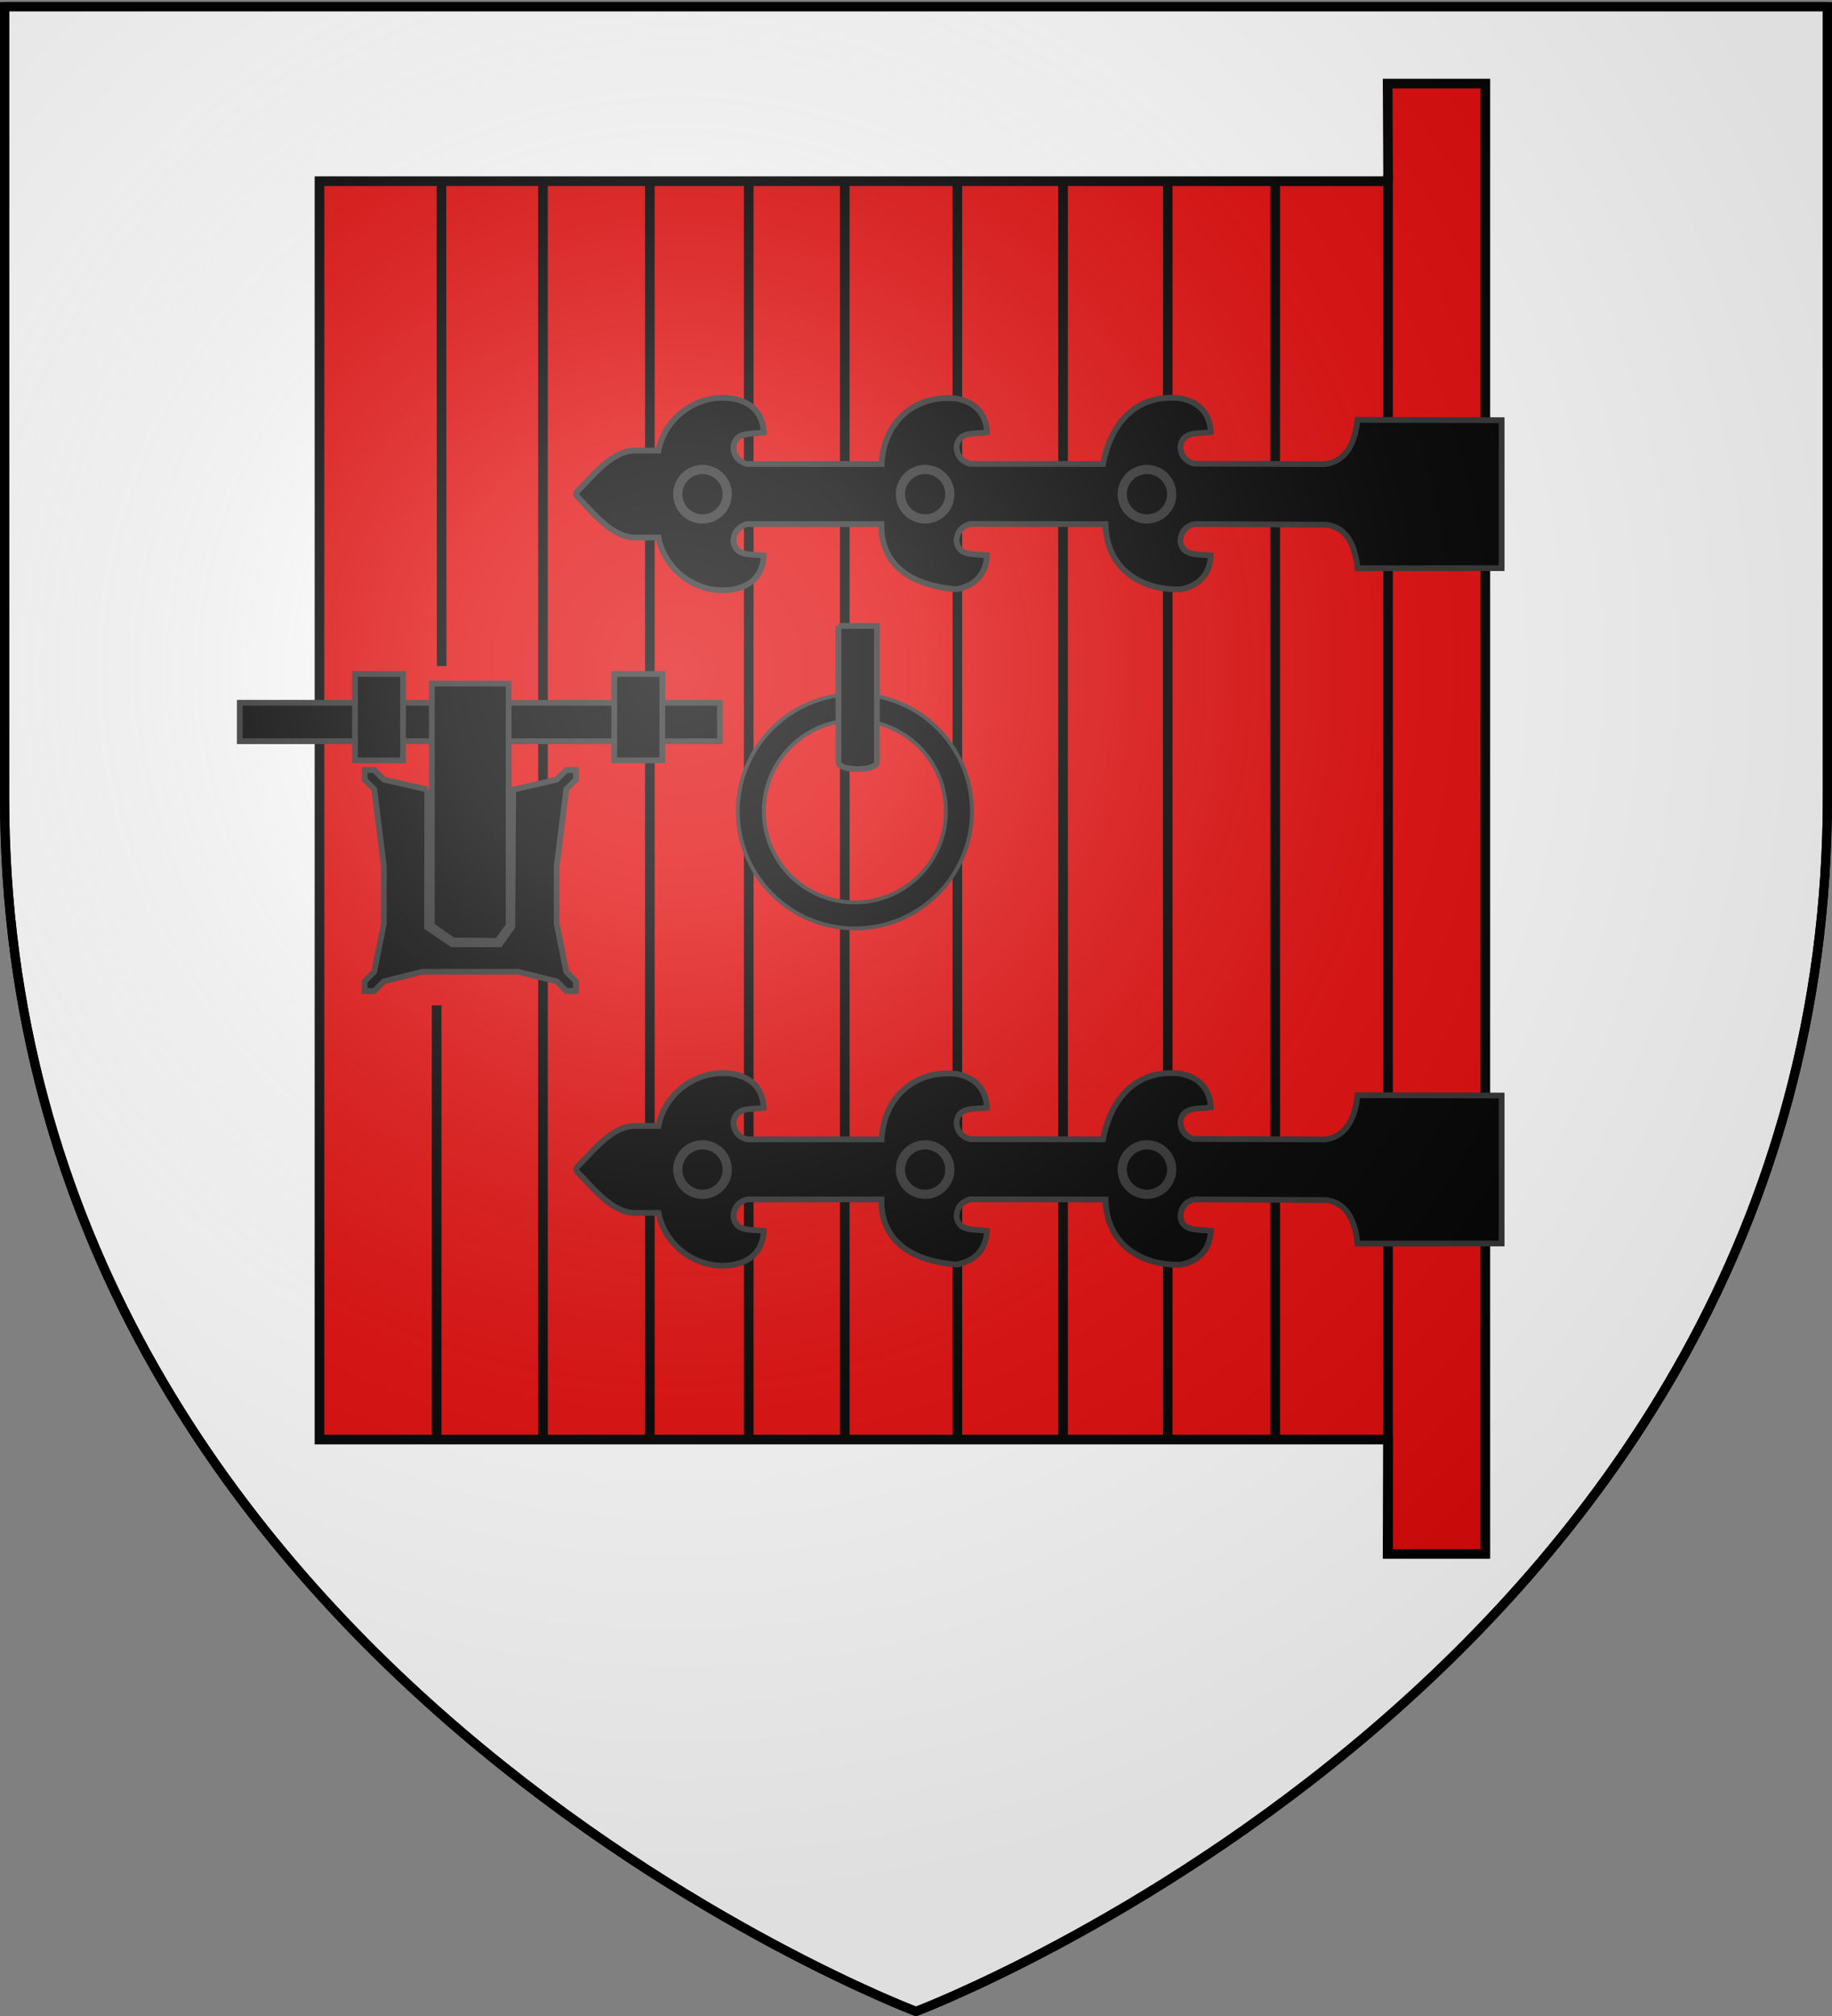
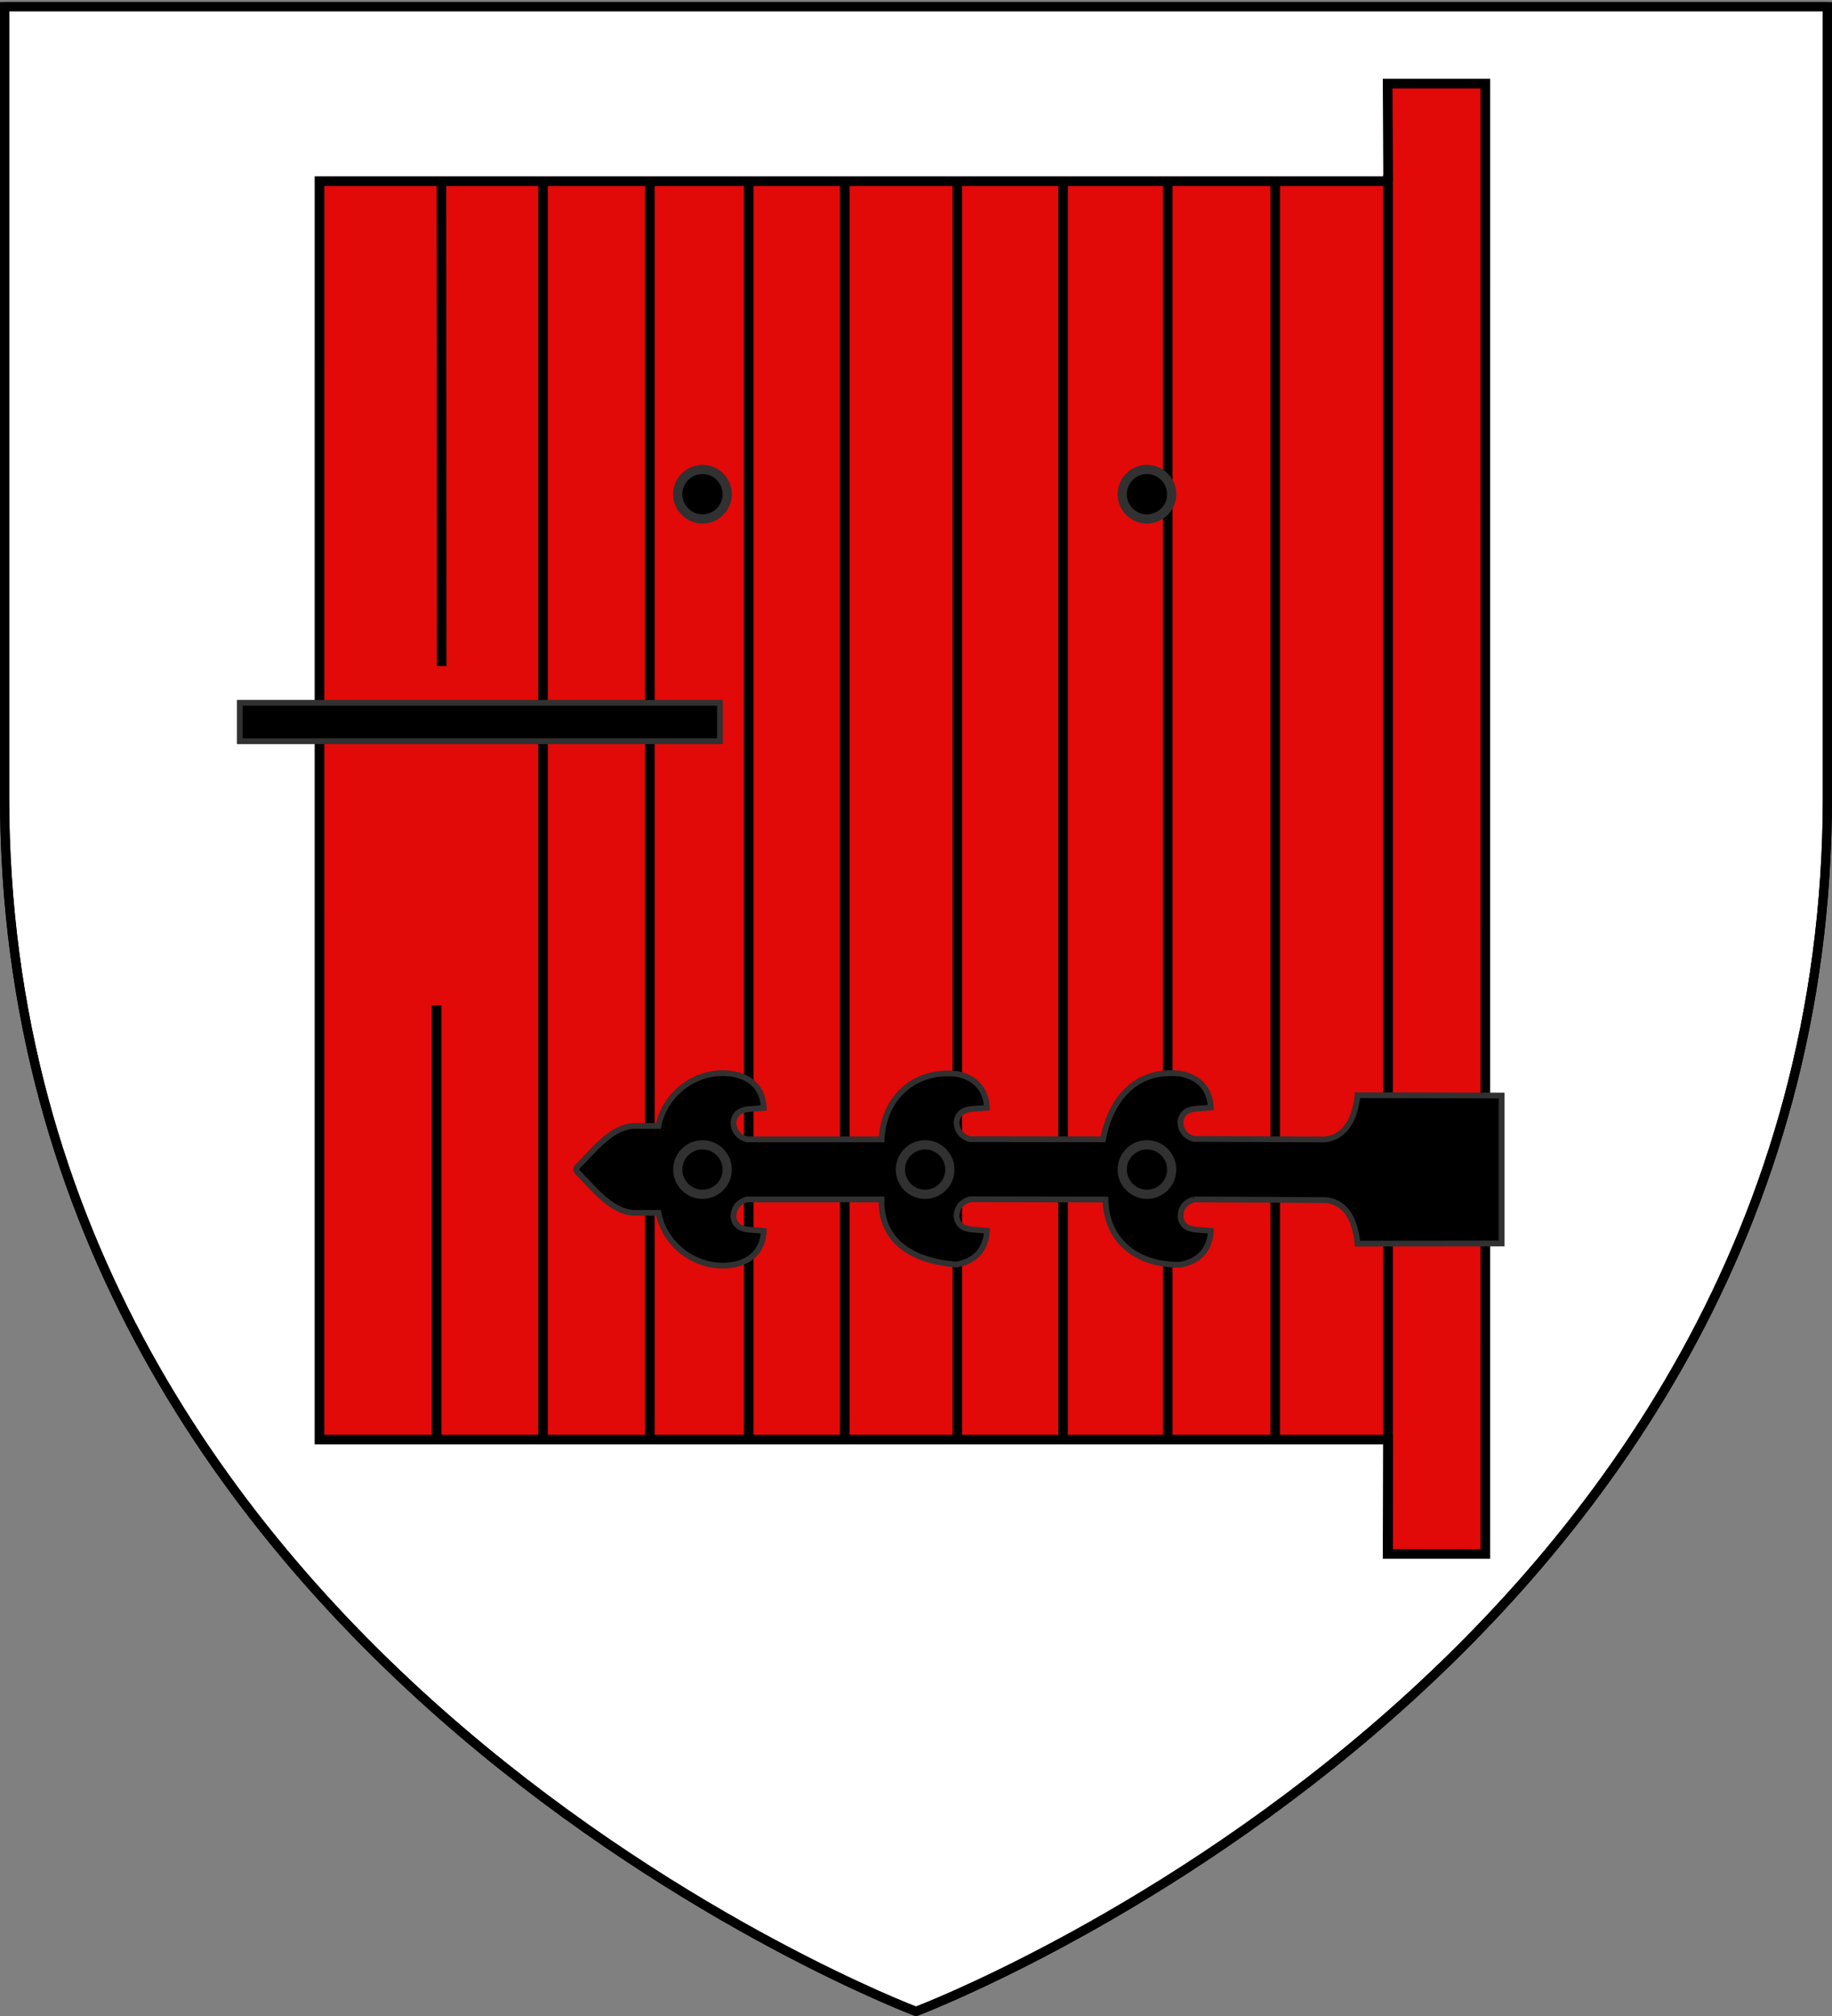
<svg xmlns="http://www.w3.org/2000/svg" xmlns:xlink="http://www.w3.org/1999/xlink" width="600" height="660" version="1.0">
  <rect width="100%" height="100%" fill="#808080" stroke="none" />
  <defs>
    <radialGradient xlink:href="#a" id="b" cx="221.445" cy="226.331" r="300" fx="221.445" fy="226.331" gradientTransform="matrix(1.353 0 0 1.349 -77.63 -85.747)" gradientUnits="userSpaceOnUse" />
    <linearGradient id="a">
      <stop offset="0" style="stop-color:white;stop-opacity:.314" />
      <stop offset=".19" style="stop-color:white;stop-opacity:.251" />
      <stop offset=".6" style="stop-color:#6b6b6b;stop-opacity:.125" />
      <stop offset="1" style="stop-color:black;stop-opacity:.125" />
    </linearGradient>
  </defs>
  <g style="display:inline">
    <path d="M300 658.5s298.5-112.32 298.5-397.772V2.176H1.5v258.552C1.5 546.18 300 658.5 300 658.5z" style="opacity:1;color:#000;fill:#fff;fill-opacity:1;fill-rule:nonzero;stroke:#000;stroke-width:3;stroke-linecap:round;stroke-linejoin:round;marker:none;marker-start:none;marker-mid:none;marker-end:none;stroke-miterlimit:4;stroke-dasharray:none;stroke-dashoffset:0;stroke-opacity:1;visibility:visible;display:inline;overflow:visible" />
    <path d="M-625.872 4.127h600v660h-600z" style="fill:none;fill-opacity:1;fill-rule:nonzero;stroke:none;stroke-width:7.56;stroke-linecap:round;stroke-linejoin:round;stroke-miterlimit:4;stroke-dasharray:none;stroke-opacity:1" />
  </g>
  <g style="display:inline">
    <path d="m-1337.077-216.48-.262-50.799h50.878l-.01 765.27h-50.878l.262-59.5h-556.425l.011-654.972h556.424z" style="fill:#e20909;fill-rule:evenodd;stroke:#000;stroke-width:5.02;stroke-linecap:square;stroke-linejoin:miter;stroke-miterlimit:4;stroke-dasharray:none;stroke-opacity:1" transform="matrix(.629 0 0 .629 1295.651 195.483)" />
    <path d="m-1830-215.439.114 251.32M-1777.14-216.011V440M-1721.487 440v-655.439" style="fill:none;fill-rule:evenodd;stroke:#000;stroke-width:5;stroke-linecap:butt;stroke-linejoin:miter;stroke-miterlimit:4;stroke-dasharray:none;stroke-opacity:1" transform="matrix(.629 0 0 .629 1295.651 195.483)" />
    <path d="M-1685 55v20h-250V55h250z" style="fill:#000;fill-rule:evenodd;stroke:#313131;stroke-width:3;stroke-linecap:butt;stroke-linejoin:miter;stroke-miterlimit:4;stroke-dasharray:none;stroke-opacity:1" transform="matrix(.629 0 0 .629 1295.651 195.483)" />
    <path d="M-1670-215.897V440M-1620 440v-656.567M-1561.373-216.796V440" style="fill:none;fill-rule:evenodd;stroke:#000;stroke-width:5;stroke-linecap:butt;stroke-linejoin:miter;stroke-miterlimit:4;stroke-dasharray:none;stroke-opacity:1" transform="matrix(.629 0 0 .629 1295.651 195.483)" />
    <g style="fill:#000;stroke:#313131;stroke-width:5.897;stroke-miterlimit:4;stroke-dasharray:none;stroke-opacity:1">
-       <path d="M300 110c-99.36 0-180 80.64-180 180s80.64 180 180 180 180-80.64 180-180-80.64-180-180-180zm0 40c77.28 0 140 62.72 140 140s-62.72 140-140 140-140-62.72-140-140 62.72-140 140-140z" style="fill:#000;fill-opacity:1;fill-rule:nonzero;stroke:#313131;stroke-width:5.897;stroke-miterlimit:4;stroke-dasharray:none;stroke-opacity:1" transform="matrix(.213 0 0 .213 216.078 203.839)" />
-     </g>
+       </g>
    <path d="M-1506.339 440v-656.11M-1451.83-215.652V440M-1395.88 439.313v-654.638M-1337.125-219.771v720" style="fill:none;fill-rule:evenodd;stroke:#000;stroke-width:5;stroke-linecap:butt;stroke-linejoin:miter;stroke-miterlimit:4;stroke-dasharray:none;stroke-opacity:1" transform="matrix(.629 0 0 .629 1295.651 195.483)" />
    <path d="M-1832.5 212.5v227.81" style="fill:none;fill-rule:evenodd;stroke:#000;stroke-width:5;stroke-linecap:butt;stroke-linejoin:miter;stroke-miterlimit:4;stroke-dasharray:none;stroke-opacity:1;display:inline" transform="matrix(.629 0 0 .629 1295.651 195.483)" />
-     <path d="M-1740 40h25v45h-25V40zM-1875 40h25v45h-25V40zM-1837.368 100.114-1860 95l-5-5h-5v5l5 5 5 40v30l-5 25-5 5v5h5l5-5 20-5h50l20 5 5 5h5v-5l-5-5-5-25v-30l5-40 5-5v-5h-5l-5 5-22.632 5.229-.457 71.338-6.453 9.12h-24.966l-12.975-8.89.115-71.683zM-1835 100V45h40v125.915l-5.891 7.996-22.988-.215-11.121-7.78V100zM-1623.29 14.986h20.028v70.875c0 4.87-20.027 4.87-20.027 0V14.986z" style="fill:#000;fill-rule:evenodd;stroke:#313131;stroke-width:3;stroke-linecap:butt;stroke-linejoin:miter;stroke-miterlimit:4;stroke-dasharray:none;stroke-opacity:1" transform="matrix(.629 0 0 .629 1295.651 195.483)" />
-     <path d="m-1438.244-38.024 68.757.353c8.505.97 14.842 7.123 16.486 22.671l75.023-.08v-77l-75.023-.19c-1.644 15.548-8.495 22.086-17 23.057l-68.243-.262c-4.072-1.262-6.803-3.864-7-9 1.196-8.02 8.833-6.417 15.838-7.382-.393-7.804-4.258-15.408-15.838-17.618-23.418-2.63-36.347 13.555-40.285 34.198l-69.29-.078c-4.073-1.262-6.804-3.864-7-9 1.195-8.02 8.833-6.417 15.837-7.382-.392-7.803-4.258-15.408-15.838-17.618-22.352-2.318-38 12.839-39 34.089l-70.18-.004c-4.073-1.261-6.804-3.864-7-9 1.195-8.02 8.833-6.416 15.838-7.382-.393-7.803-4.259-15.408-15.839-17.618-18.174-3.08-35.594 9.45-39 27h-12.818c-11.846.541-21.258 13.138-29.182 21-1.618 1.737-.555 2.402 0 3.27 7.924 7.862 17.336 20.459 29.182 21H-1717c3.406 17.55 20.826 30.08 39 27 11.58-2.21 15.446-9.815 15.839-17.618-7.005-.965-14.643.639-15.839-7.382.197-5.136 2.928-7.739 7-9l70.09.007c-.383 23.44 18.394 32.257 39.091 33.908 11.58-2.21 15.446-9.815 15.838-17.618-7.004-.966-14.642.638-15.838-7.382.197-5.137 2.928-7.739 7-9l70.576.12c.423 22.348 17.327 34.36 39 33.941 11.58-2.21 15.445-9.814 15.838-17.618-7.005-.965-14.642.64-15.838-7.382.197-5.136 2.928-7.738 7-9z" style="fill:#000;fill-rule:evenodd;stroke:#313131;stroke-width:3;stroke-linecap:butt;stroke-linejoin:miter;stroke-miterlimit:4;stroke-opacity:1" transform="matrix(.629 0 0 .629 1295.651 195.483)" />
    <g style="fill:#000;stroke:#313131;stroke-width:4.766;stroke-miterlimit:4;stroke-dasharray:none;display:inline">
      <g style="fill:#000;stroke:#313131;stroke-width:67.063;stroke-miterlimit:4;stroke-dasharray:none;display:inline">
        <path d="M300 110c-99.36 0-180 80.64-180 180s80.64 180 180 180 180-80.64 180-180-80.64-180-180-180z" style="fill:#000;fill-opacity:1;fill-rule:nonzero;stroke:#313131;stroke-width:67.063;stroke-miterlimit:4;stroke-dasharray:none;stroke-opacity:1" transform="matrix(.045 0 0 .045 362.142 148.748)" />
      </g>
      <g style="fill:#000;stroke:#313131;stroke-width:67.063;stroke-miterlimit:4;stroke-dasharray:none;display:inline">
-         <path d="M300 110c-99.36 0-180 80.64-180 180s80.64 180 180 180 180-80.64 180-180-80.64-180-180-180z" style="fill:#000;fill-opacity:1;fill-rule:nonzero;stroke:#313131;stroke-width:67.063;stroke-miterlimit:4;stroke-dasharray:none;stroke-opacity:1" transform="matrix(.045 0 0 .045 289.489 148.748)" />
-       </g>
+         </g>
      <g style="fill:#000;stroke:#313131;stroke-width:67.063;stroke-miterlimit:4;stroke-dasharray:none;display:inline">
        <path d="M300 110c-99.36 0-180 80.64-180 180s80.64 180 180 180 180-80.64 180-180-80.64-180-180-180z" style="fill:#000;fill-opacity:1;fill-rule:nonzero;stroke:#313131;stroke-width:67.063;stroke-miterlimit:4;stroke-dasharray:none;stroke-opacity:1" transform="matrix(.045 0 0 .045 216.577 148.748)" />
      </g>
    </g>
    <path d="m-1438.244-38.024 68.757.353c8.505.97 14.842 7.123 16.486 22.671l75.023-.08v-77l-75.023-.19c-1.644 15.548-8.495 22.086-17 23.057l-68.243-.262c-4.072-1.262-6.803-3.864-7-9 1.196-8.02 8.833-6.417 15.838-7.382-.393-7.804-4.258-15.408-15.838-17.618-23.418-2.63-36.347 13.555-40.285 34.198l-69.29-.078c-4.073-1.262-6.804-3.864-7-9 1.195-8.02 8.833-6.417 15.837-7.382-.392-7.803-4.258-15.408-15.838-17.618-22.352-2.318-38 12.839-39 34.089l-70.18-.004c-4.073-1.261-6.804-3.864-7-9 1.195-8.02 8.833-6.416 15.838-7.382-.393-7.803-4.259-15.408-15.839-17.618-18.174-3.08-35.594 9.45-39 27h-12.818c-11.846.541-21.258 13.138-29.182 21-1.618 1.737-.555 2.402 0 3.27 7.924 7.862 17.336 20.459 29.182 21H-1717c3.406 17.55 20.826 30.08 39 27 11.58-2.21 15.446-9.815 15.839-17.618-7.005-.965-14.643.639-15.839-7.382.197-5.136 2.928-7.739 7-9l70.09.007c-.383 23.44 18.394 32.257 39.091 33.908 11.58-2.21 15.446-9.815 15.838-17.618-7.004-.966-14.642.638-15.838-7.382.197-5.137 2.928-7.739 7-9l70.576.12c.423 22.348 17.327 34.36 39 33.941 11.58-2.21 15.445-9.814 15.838-17.618-7.005-.965-14.642.64-15.838-7.382.197-5.136 2.928-7.738 7-9z" style="fill:#000;fill-rule:evenodd;stroke:#313131;stroke-width:3;stroke-linecap:butt;stroke-linejoin:miter;stroke-miterlimit:4;stroke-opacity:1" transform="matrix(.629 0 0 .629 1295.651 416.577)" />
    <g style="fill:#000;stroke:#313131;stroke-width:4.766;stroke-miterlimit:4;stroke-dasharray:none;display:inline">
      <g style="fill:#000;stroke:#313131;stroke-width:67.063;stroke-miterlimit:4;stroke-dasharray:none;display:inline">
        <path d="M300 110c-99.36 0-180 80.64-180 180s80.64 180 180 180 180-80.64 180-180-80.64-180-180-180z" style="fill:#000;fill-opacity:1;fill-rule:nonzero;stroke:#313131;stroke-width:67.063;stroke-miterlimit:4;stroke-dasharray:none;stroke-opacity:1" transform="matrix(.045 0 0 .045 362.142 369.842)" />
      </g>
      <g style="fill:#000;stroke:#313131;stroke-width:67.063;stroke-miterlimit:4;stroke-dasharray:none;display:inline">
        <path d="M300 110c-99.36 0-180 80.64-180 180s80.64 180 180 180 180-80.64 180-180-80.64-180-180-180z" style="fill:#000;fill-opacity:1;fill-rule:nonzero;stroke:#313131;stroke-width:67.063;stroke-miterlimit:4;stroke-dasharray:none;stroke-opacity:1" transform="matrix(.045 0 0 .045 289.489 369.842)" />
      </g>
      <g style="fill:#000;stroke:#313131;stroke-width:67.063;stroke-miterlimit:4;stroke-dasharray:none;display:inline">
        <path d="M300 110c-99.36 0-180 80.64-180 180s80.64 180 180 180 180-80.64 180-180-80.64-180-180-180z" style="fill:#000;fill-opacity:1;fill-rule:nonzero;stroke:#313131;stroke-width:67.063;stroke-miterlimit:4;stroke-dasharray:none;stroke-opacity:1" transform="matrix(.045 0 0 .045 216.577 369.842)" />
      </g>
    </g>
  </g>
  <g style="display:inline">
-     <path d="M300 658.5s298.5-112.32 298.5-397.772V2.176H1.5v258.552C1.5 546.18 300 658.5 300 658.5z" style="opacity:1;fill:url(#b);fill-opacity:1;fill-rule:evenodd;stroke:none;stroke-width:1px;stroke-linecap:butt;stroke-linejoin:miter;stroke-opacity:1" />
-   </g>
+     </g>
  <path d="M300 658.5S1.5 546.18 1.5 260.728V2.176h597v258.552C598.5 546.18 300 658.5 300 658.5z" style="opacity:1;fill:none;fill-opacity:1;fill-rule:evenodd;stroke:#000;stroke-width:3;stroke-linecap:butt;stroke-linejoin:miter;stroke-miterlimit:4;stroke-dasharray:none;stroke-opacity:1" />
</svg>